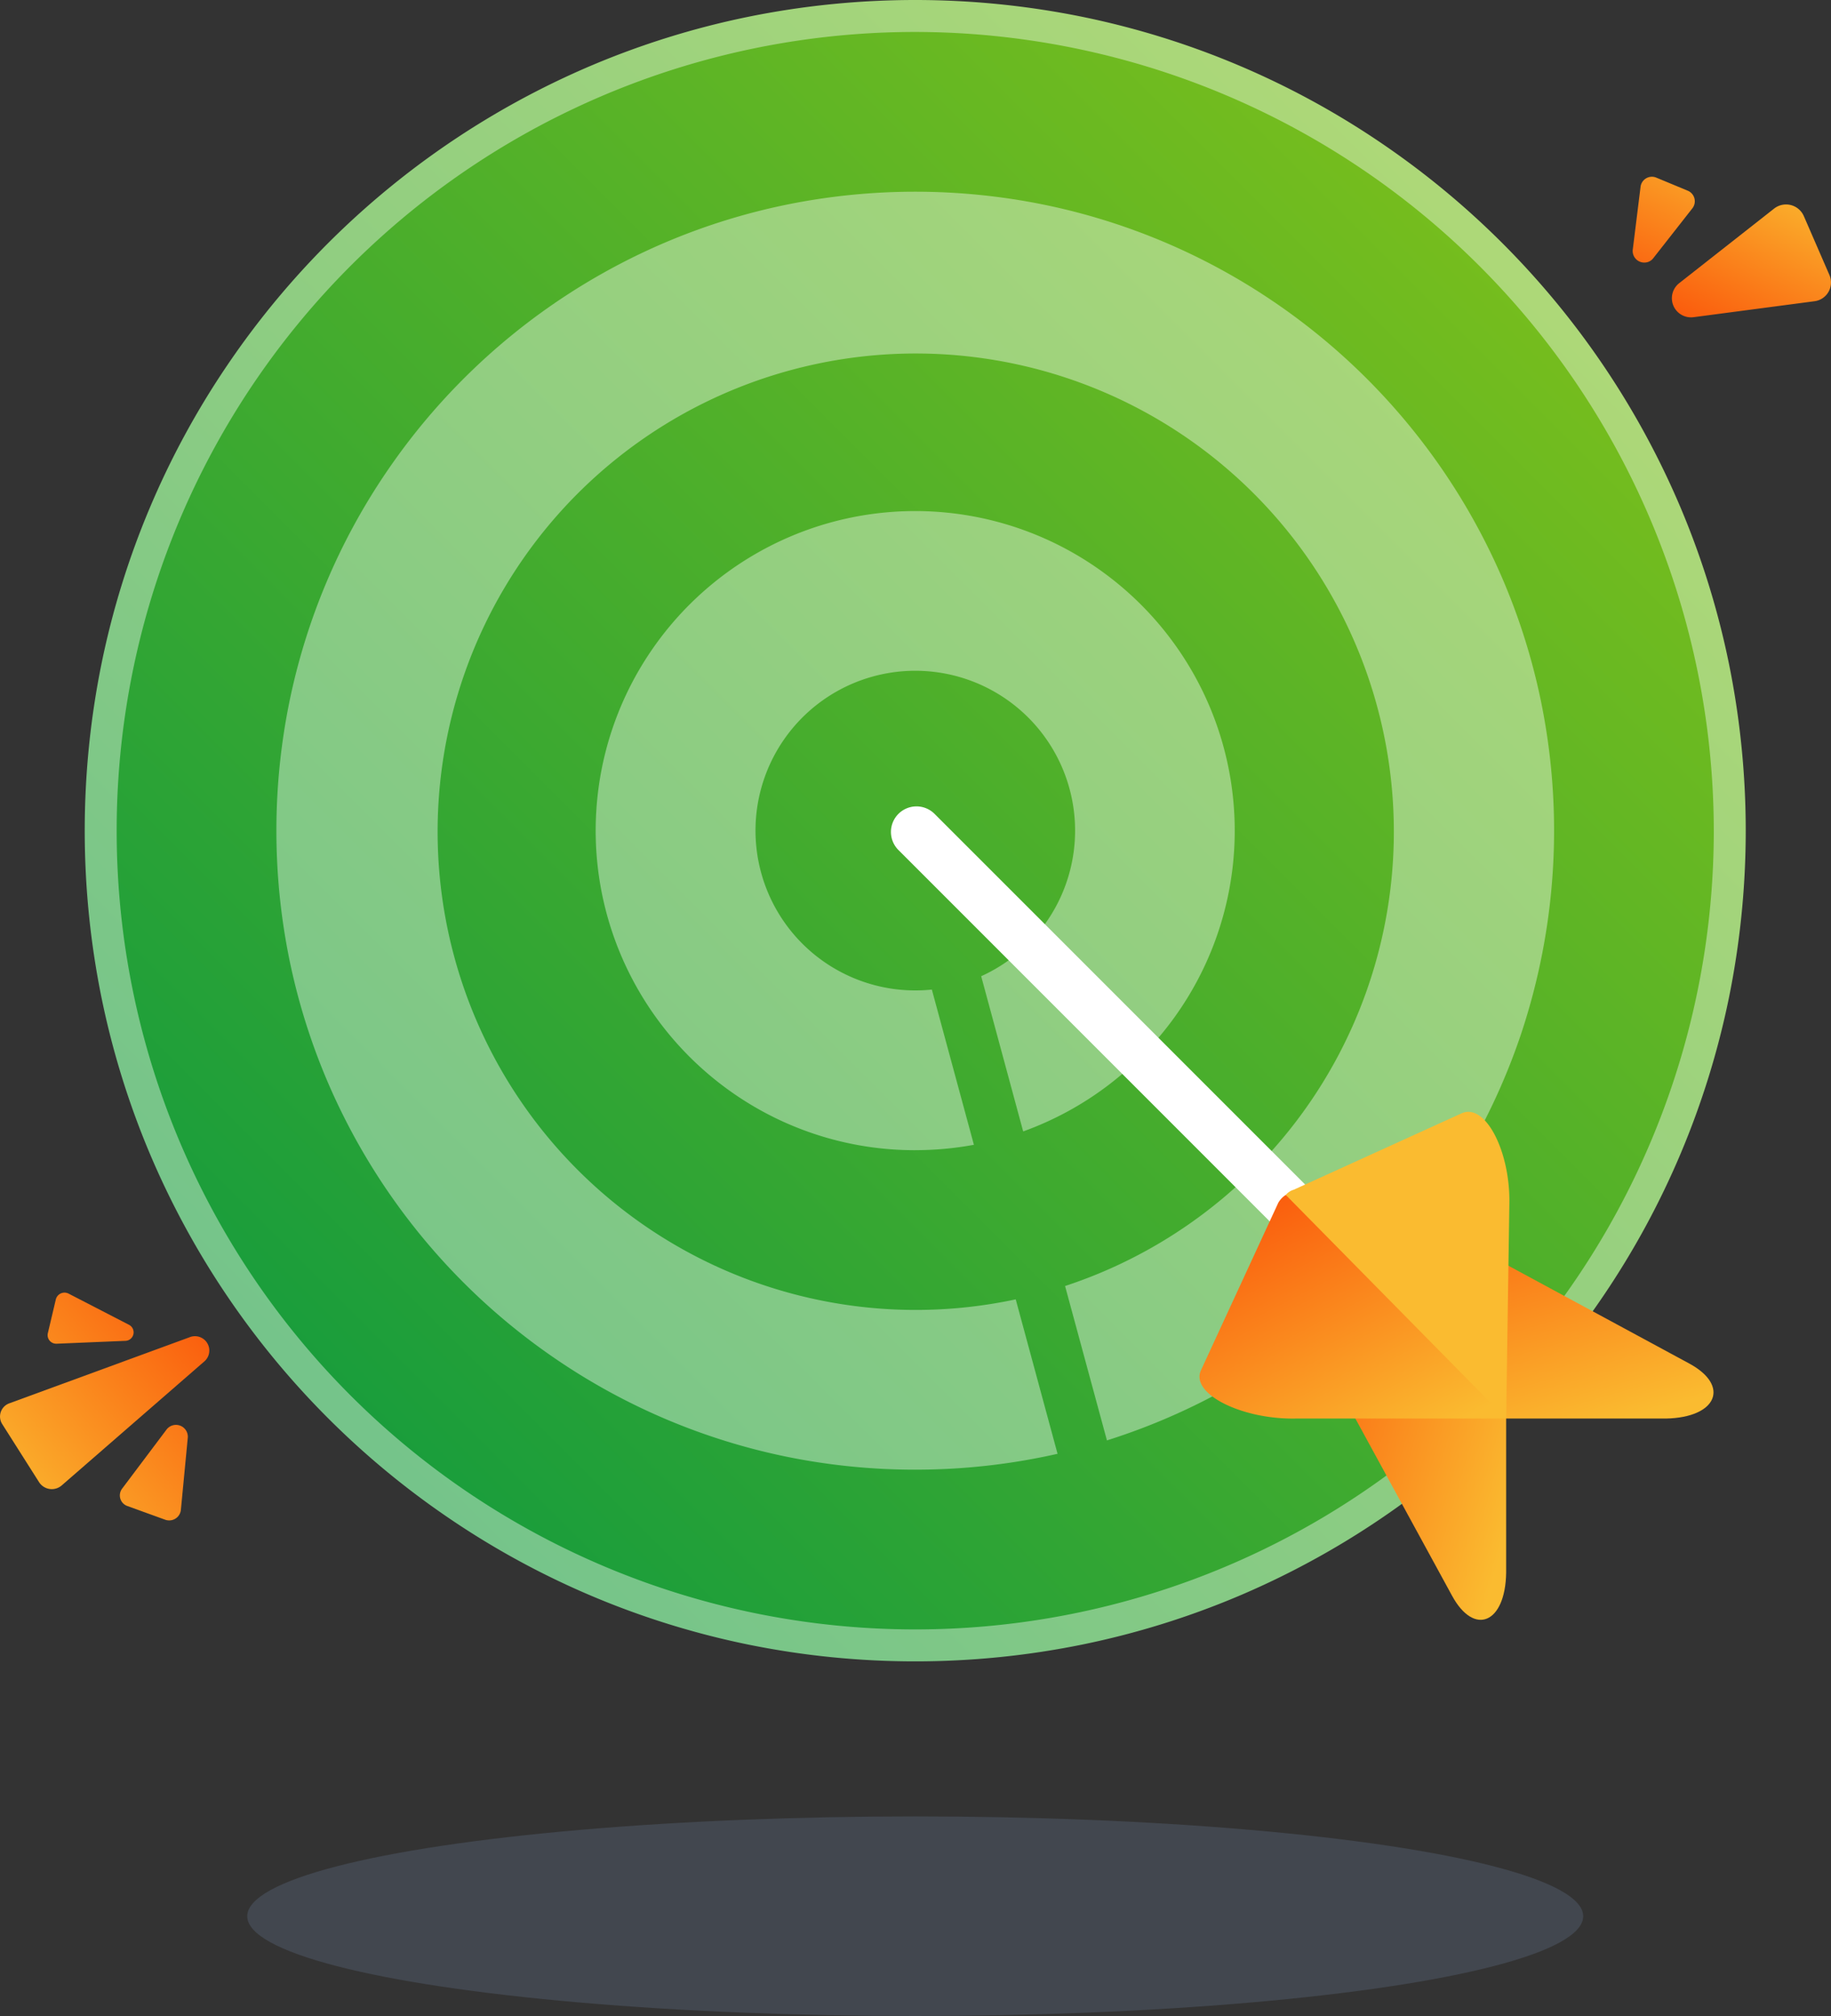
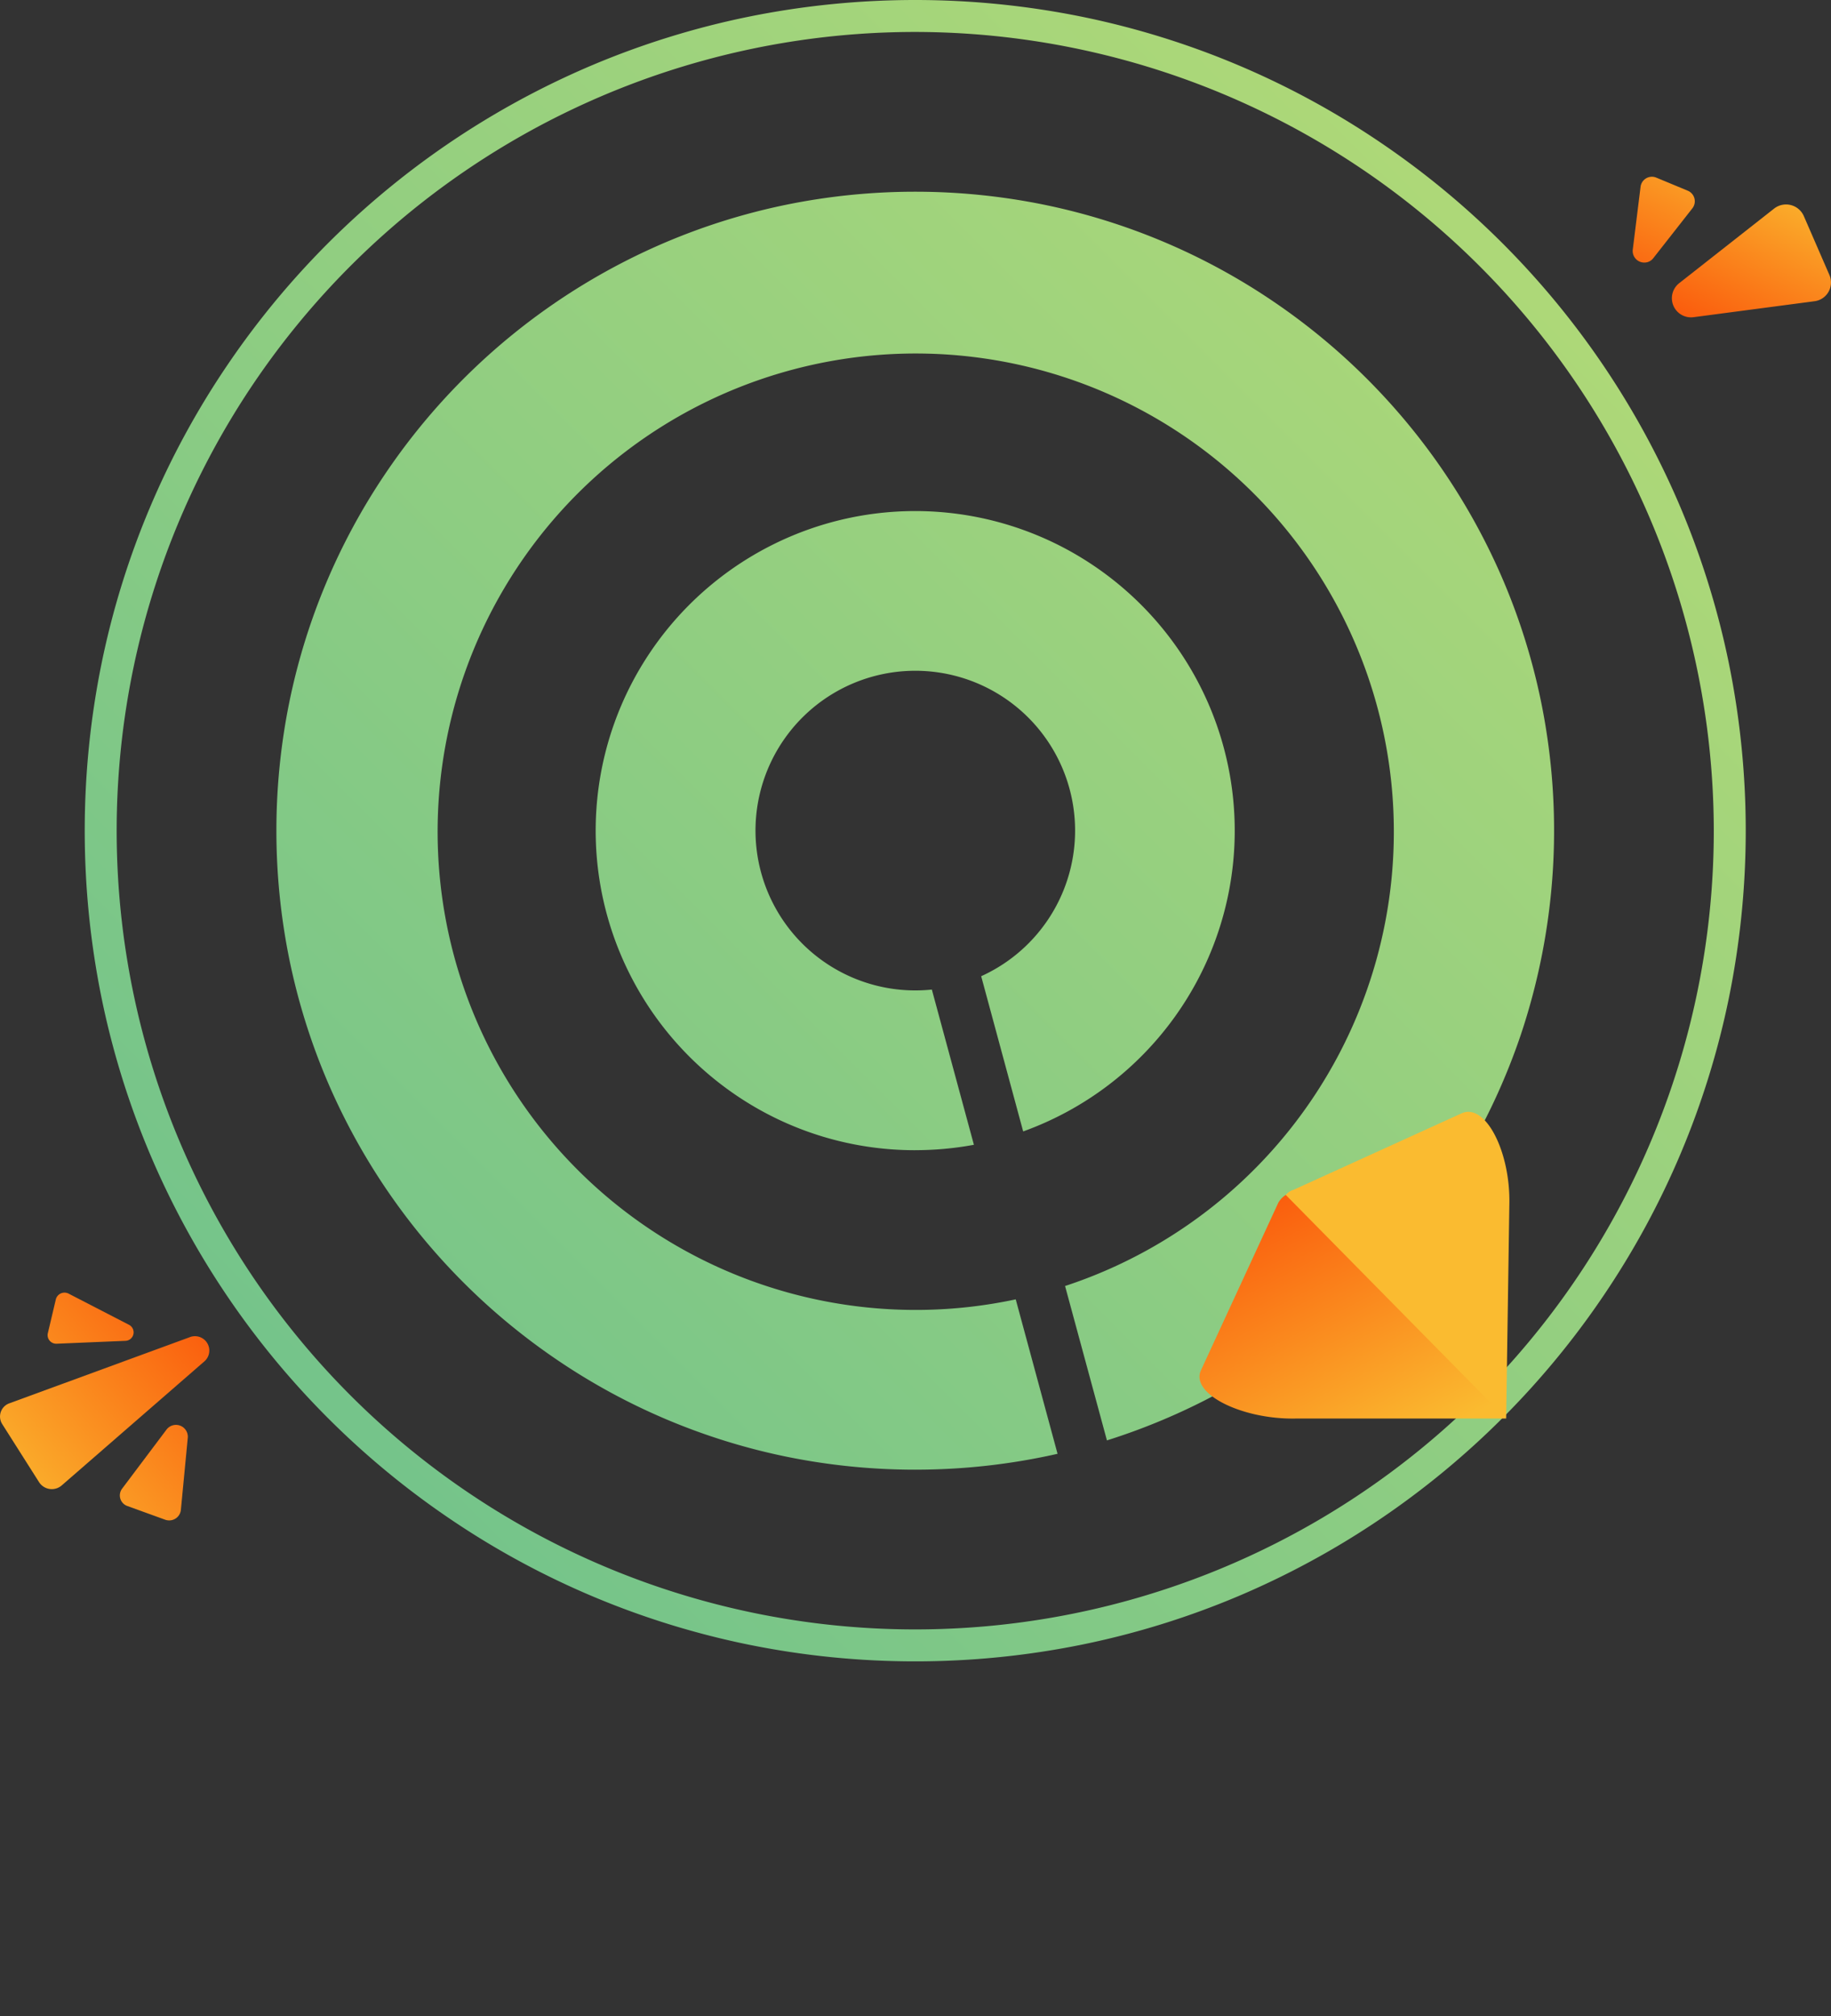
<svg xmlns="http://www.w3.org/2000/svg" xmlns:xlink="http://www.w3.org/1999/xlink" width="149.418" height="164.48" viewBox="0 0 149.418 164.48">
  <rect x="0" y="0" width="149.418" height="164.48" fill="#333333" stroke="none" />
  <defs>
    <linearGradient id="u6dmn242ib" y1="1" x2="1" gradientUnits="objectBoundingBox">
      <stop offset="0" stop-color="#059642" />
      <stop offset="1" stop-color="#8ac417" />
    </linearGradient>
    <linearGradient id="mc9wclbebc" y1="1" x2="1" gradientUnits="objectBoundingBox">
      <stop offset="0" stop-color="#69c08e" />
      <stop offset="1" stop-color="#b9dc74" />
    </linearGradient>
    <linearGradient id="vdjtlf9gca" y1=".229" x2="1" y2=".771" gradientUnits="objectBoundingBox">
      <stop offset="0" stop-color="#fa560b" />
      <stop offset="1" stop-color="#fabb30" />
    </linearGradient>
    <linearGradient id="37pztta3rd" x1=".231" y1="0" x2=".769" y2="1" xlink:href="#vdjtlf9gca" />
    <linearGradient id="nunocmboce" x1=".135" y1="0" x2=".865" y2="1" xlink:href="#vdjtlf9gca" />
    <linearGradient id="v5ohgvqmpf" x1="1" y1=".04" x2="0" y2=".96" xlink:href="#vdjtlf9gca" />
    <linearGradient id="u15h2rlltg" x1=".146" y1="1" x2=".854" y2="0" xlink:href="#vdjtlf9gca" />
  </defs>
  <g data-name="accurate icon" transform="translate(-1.376)">
-     <circle data-name="Ellipse 1" cx="66.47" cy="66.47" transform="translate(9.593 1.303)" style="fill:url(#u6dmn242ib)" r="66.47" />
    <path data-name="Ellipse 1 copy" d="M67.773 135.546a68.283 68.283 0 0 1-13.659-1.377 67.394 67.394 0 0 1-24.234-10.2A67.971 67.971 0 0 1 5.326 94.153a67.448 67.448 0 0 1-3.949-12.721 68.436 68.436 0 0 1 0-27.317 67.394 67.394 0 0 1 10.2-24.234A67.975 67.975 0 0 1 41.393 5.326a67.45 67.45 0 0 1 12.721-3.949 68.436 68.436 0 0 1 27.317 0 67.4 67.4 0 0 1 24.234 10.2 67.976 67.976 0 0 1 24.555 29.816 67.438 67.438 0 0 1 3.949 12.722 68.434 68.434 0 0 1 0 27.317 67.4 67.4 0 0 1-10.2 24.234 67.973 67.973 0 0 1-29.816 24.554 67.439 67.439 0 0 1-12.722 3.949 68.283 68.283 0 0 1-13.658 1.377zm0-132.939a65.166 65.166 0 1 0 65.166 65.166A65.24 65.24 0 0 0 67.773 2.607zm0 117.3a52.52 52.52 0 0 1-10.507-1.059A51.848 51.848 0 0 1 38.625 111a52.286 52.286 0 0 1-18.888-22.935A51.871 51.871 0 0 1 16.7 78.28a52.642 52.642 0 0 1 0-21.013 51.847 51.847 0 0 1 7.844-18.641A52.285 52.285 0 0 1 47.48 19.737a51.87 51.87 0 0 1 9.786-3.037 52.642 52.642 0 0 1 21.013 0 51.847 51.847 0 0 1 18.641 7.844 52.285 52.285 0 0 1 18.889 22.936 51.871 51.871 0 0 1 3.038 9.786 52.491 52.491 0 0 1-1.668 27.192 52.244 52.244 0 0 1-33.762 33.06L80 104.922a39.016 39.016 0 1 0-4.026 1.089l3.413 12.6a52.439 52.439 0 0 1-11.614 1.295zm0-26.066A25.945 25.945 0 0 1 53.2 89.388a26.143 26.143 0 0 1-9.444-11.468 26.032 26.032 0 0 1 2.4-24.72 26.143 26.143 0 0 1 11.468-9.444 26.032 26.032 0 0 1 24.72 2.4 26.142 26.142 0 0 1 9.444 11.468 26.042 26.042 0 0 1-2.806 25.3 26.135 26.135 0 0 1-12.4 9.386l-3.427-12.664a13.04 13.04 0 1 0-5.382 1.16 13.245 13.245 0 0 0 1.356-.07L72.561 93.4a26.3 26.3 0 0 1-4.788.439z" transform="translate(8.29)" style="fill:url(#mc9wclbebc)" />
-     <path data-name="Triangle 1 copy 3" d="M554.754 438.13v12.692c-.06 4.123-2.6 5.21-4.415 1.878l-13-23.816c-1.591-2.914-1.777-7.251-.577-8.886z" transform="translate(-430.469 -322.51)" style="fill:url(#vdjtlf9gca)" />
-     <path data-name="Triangle 1 copy 4" d="M556.984 436.774h13.033c4.178-.077 5.259-2.677 1.911-4.488l-23.937-12.943c-2.929-1.584-7.32-1.752-8.993-.54z" transform="translate(-432.699 -321.039)" style="fill:url(#37pztta3rd)" />
-     <path data-name="Rectangle 1 copy" d="M416.009 299.009a2.085 2.085 0 0 1 2.949 0l34.652 34.652a2.085 2.085 0 0 1-2.949 2.949l-34.652-34.652a2.085 2.085 0 0 1 0-2.949z" transform="translate(-341.317 -232.607)" style="fill:#fff" />
    <path data-name="Triangle 1 copy 4" d="M519.817 438.246h17.2a77.243 77.243 0 0 0-9.123-11.73 40.739 40.739 0 0 0-8.859-6.516 1.871 1.871 0 0 0-.613.648l-6.306 13.658c-.896 1.941 3.384 4.019 7.701 3.94z" transform="translate(-412.735 -322.511)" style="fill:url(#nunocmboce)" />
    <path data-name="Triangle 1 copy 2" d="m557.246 401.559-.261 17.465L539 400.777a1.371 1.371 0 0 1 .651-.423l13.693-6.23c1.946-.887 4.002 3.125 3.902 7.435z" transform="translate(-432.7 -303.288)" style="fill:#fabb30" />
-     <ellipse data-name="Ellipse 2 copy 2" cx="54.51" cy="8.142" rx="54.51" ry="8.142" transform="translate(21.552 148.196)" style="fill:#7f98be;opacity:.2" />
    <path data-name="Shape 3 copy 6" d="m14.835 18.52-3.056-1.107A.916.916 0 0 1 11.336 16l3.625-4.821a.968.968 0 0 1 1.742.631l-.568 5.928a.954.954 0 0 1-.96.845 1 1 0 0 1-.34-.063zM4.572 15.476l-3.019-4.758a1.146 1.146 0 0 1 .6-1.693l14.681-5.38a1.171 1.171 0 0 1 1.237 1.949L6.409 15.732a1.234 1.234 0 0 1-1.837-.257zm.707-12.16L5.934.544A.73.73 0 0 1 6.98.084l4.92 2.539a.693.693 0 0 1-.311 1.311l-5.578.233h-.029a.7.7 0 0 1-.703-.851z" transform="translate(0 105.462)" style="fill:url(#v5ohgvqmpf)" />
    <path data-name="Shape 3 copy 6" d="m5.783 6.692 7.763-6.1a1.583 1.583 0 0 1 2.421.617l2.086 4.8a1.54 1.54 0 0 1-1.219 2.146l-9.85 1.3a1.737 1.737 0 0 1-.228.015 1.561 1.561 0 0 1-.973-2.778zM2.008 3.938l.636-5.126a.933.933 0 0 1 1.292-.738l2.551 1.06A.934.934 0 0 1 6.874.571L3.687 4.636A.907.907 0 0 1 2.962 5a.944.944 0 0 1-.954-1.062z" transform="translate(132.61 16.422)" style="fill:url(#u15h2rlltg)" />
  </g>
</svg>